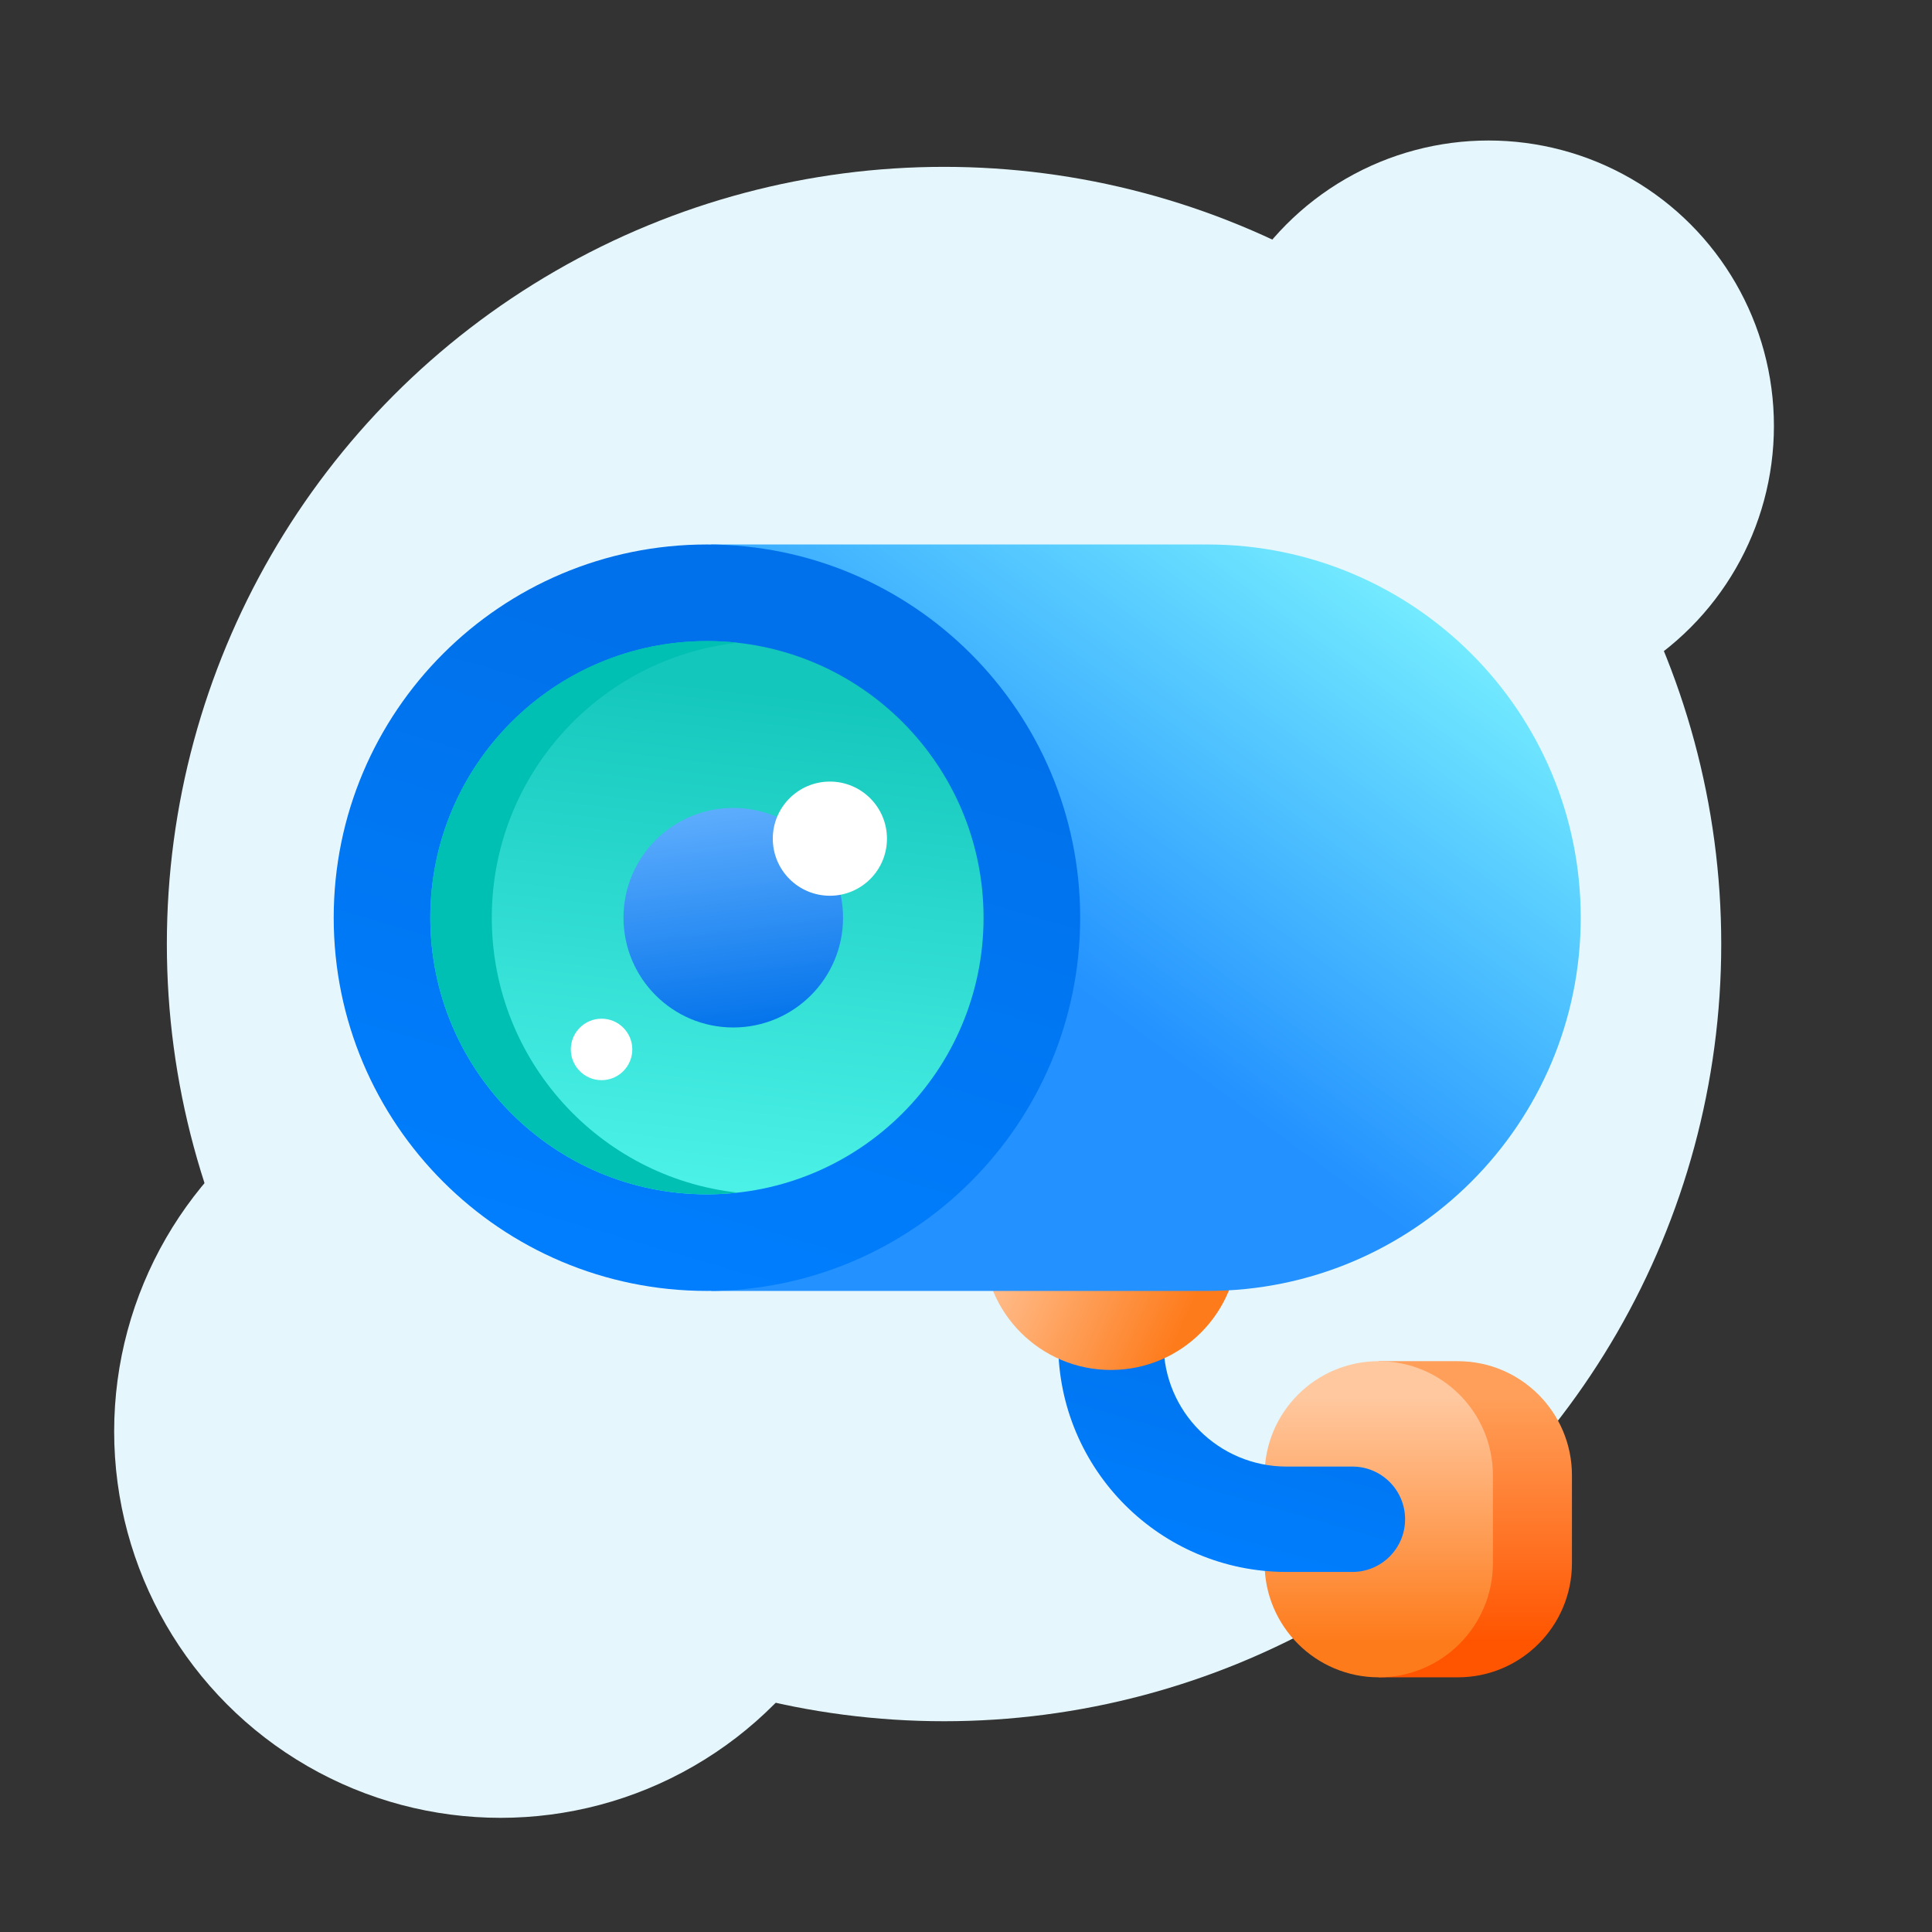
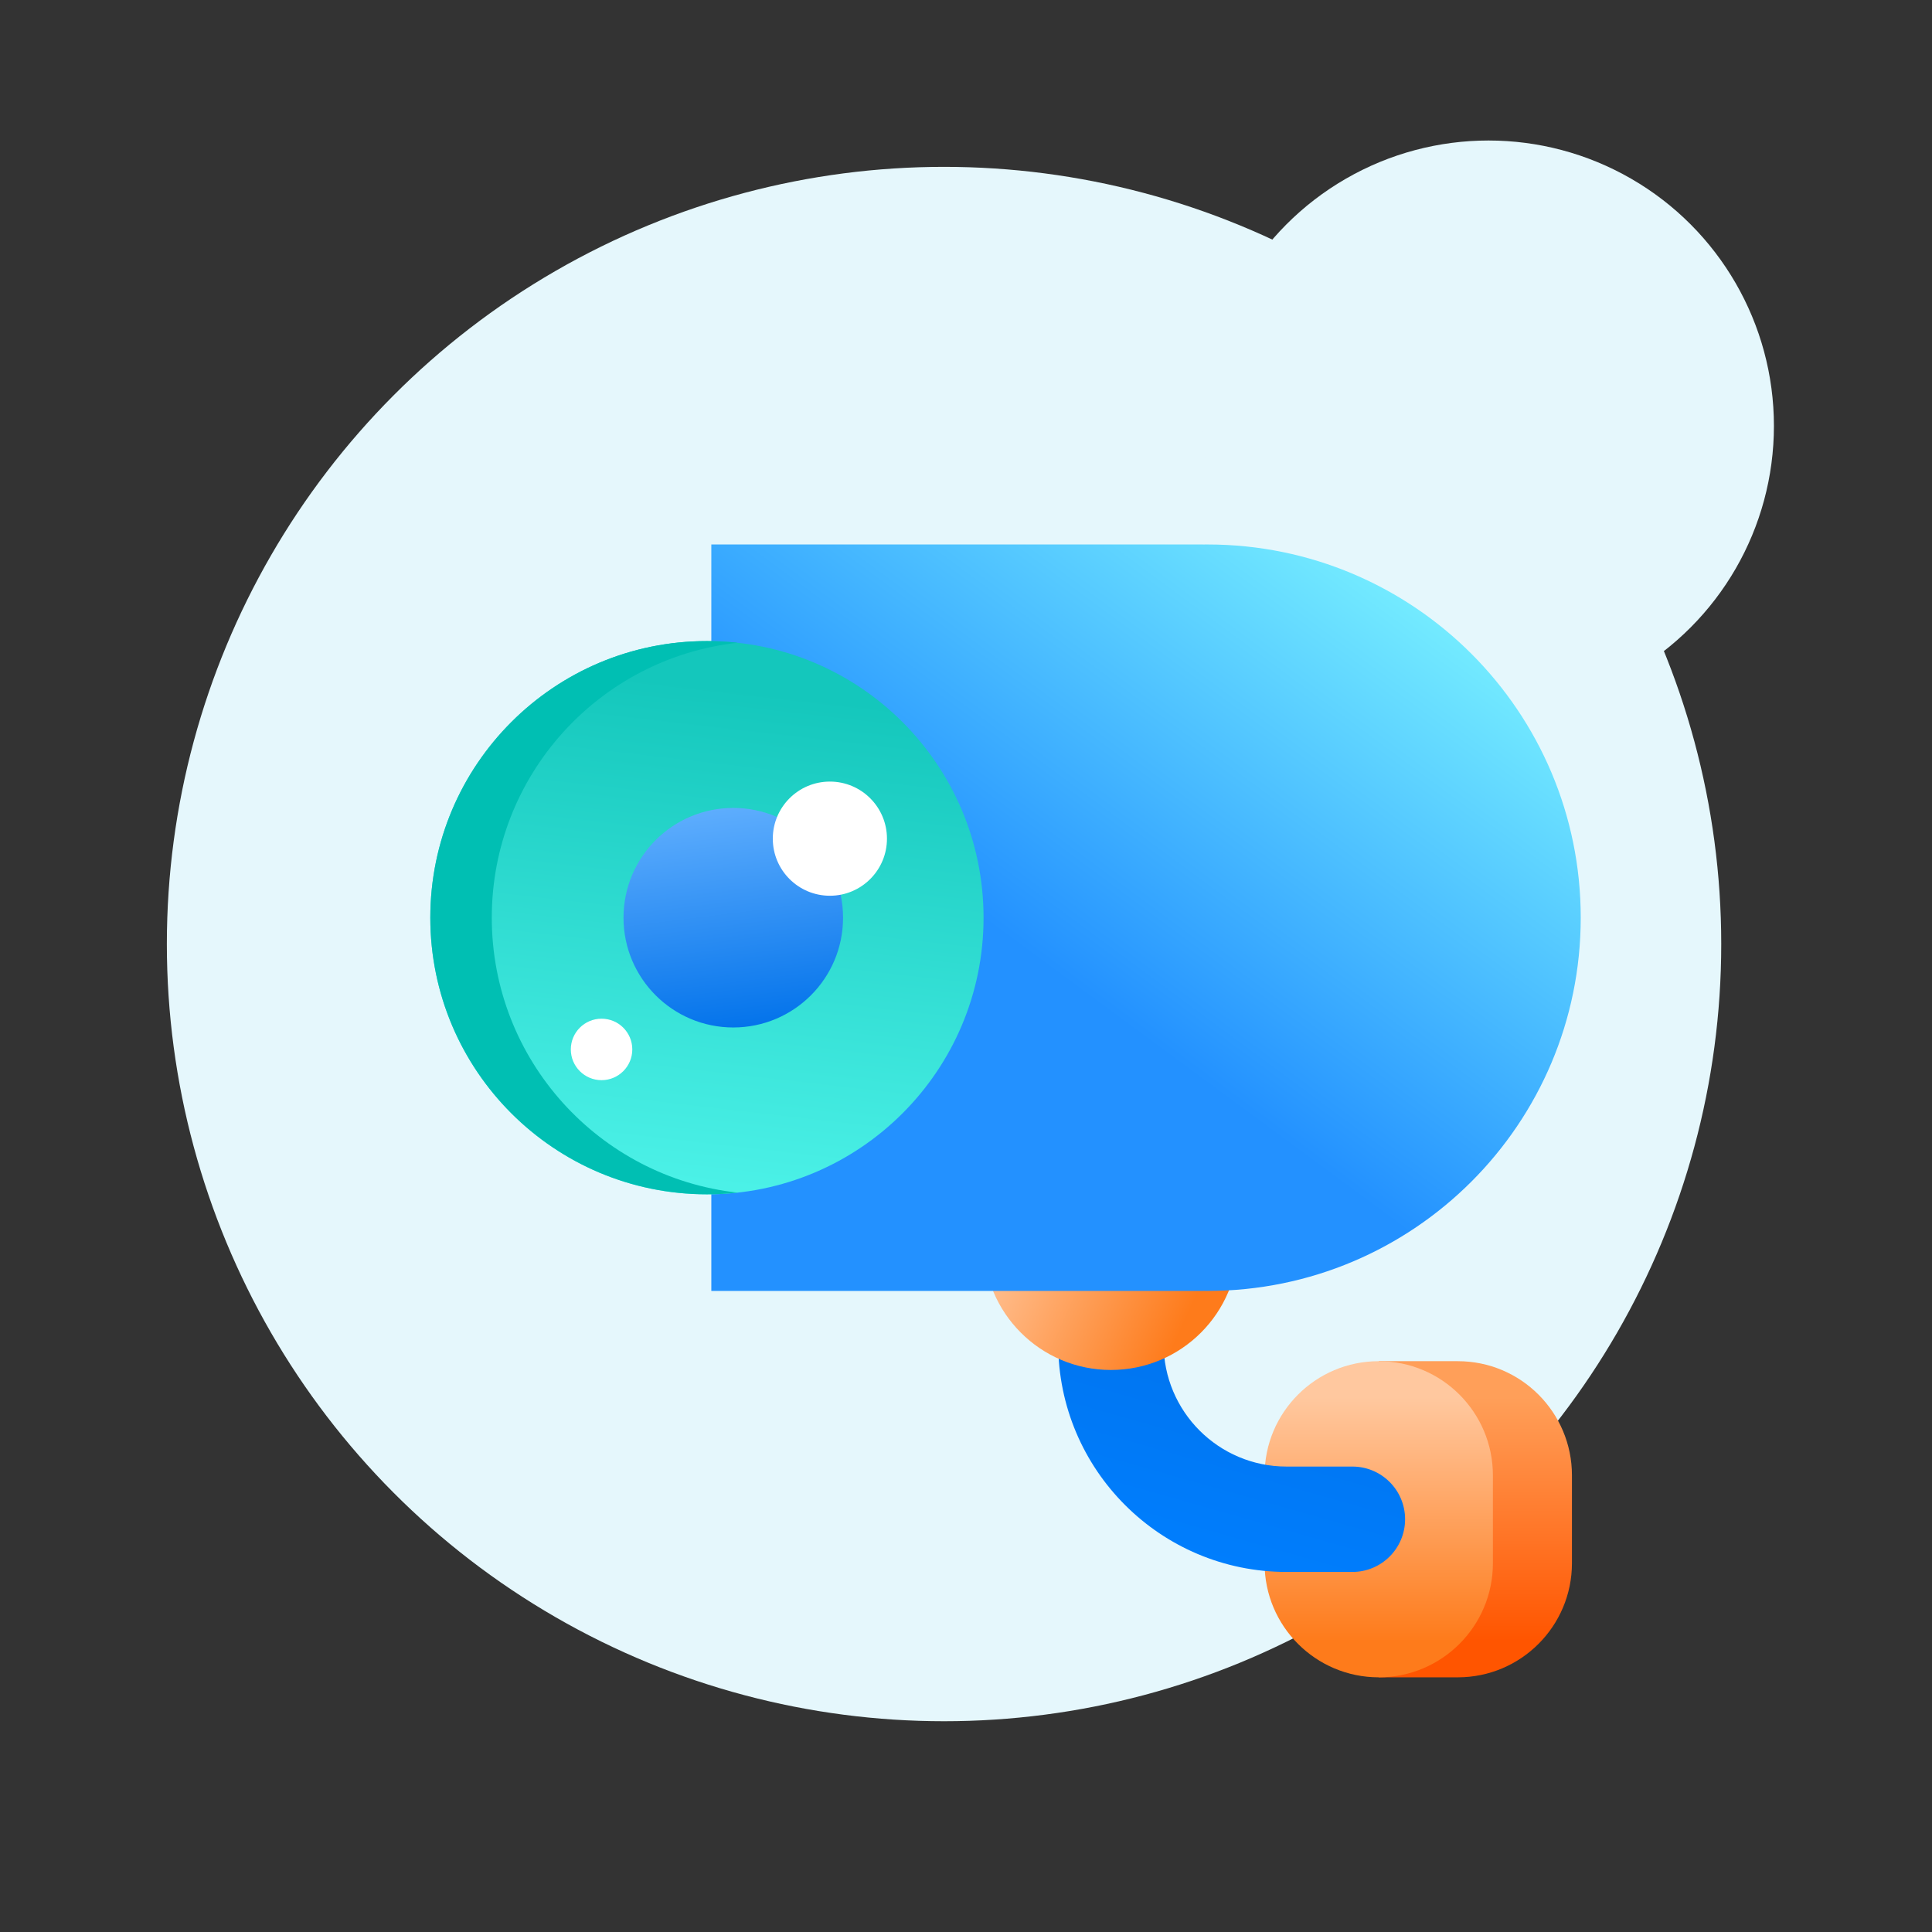
<svg xmlns="http://www.w3.org/2000/svg" width="220" height="220" viewBox="0 0 220 220" fill="none">
  <rect x="0" y="0" width="220" height="220" fill="#333333" stroke="none" />
  <circle cx="107.5" cy="107.5" r="88.5" fill="#E5F7FC" />
  <circle cx="169.5" cy="48.5" r="32.5" fill="#E5F7FC" />
-   <circle cx="57" cy="163" r="44" fill="#E5F7FC" />
-   <path fill-rule="evenodd" clip-rule="evenodd" d="M157 158.619C154.535 160.985 153 164.313 153 168V178C153 181.687 154.535 185.015 157 187.381V191H166C173.18 191 179 185.18 179 178V168C179 160.82 173.18 155 166 155H157V158.619Z" fill="url(#paint0_linear_9_538)" />
+   <path fill-rule="evenodd" clip-rule="evenodd" d="M157 158.619C154.535 160.985 153 164.313 153 168V178C153 181.687 154.535 185.015 157 187.381V191H166C173.18 191 179 185.18 179 178V168C179 160.82 173.18 155 166 155H157V158.619" fill="url(#paint0_linear_9_538)" />
  <path d="M144 168C144 160.82 149.82 155 157 155C164.18 155 170 160.82 170 168V178C170 185.18 164.18 191 157 191C149.82 191 144 185.18 144 178V168Z" fill="url(#paint1_linear_9_538)" />
  <path fill-rule="evenodd" clip-rule="evenodd" d="M126.5 140.5C129.814 140.5 132.5 143.186 132.5 146.5V153C132.5 160.732 138.768 167 146.5 167H154C157.314 167 160 169.686 160 173C160 176.314 157.314 179 154 179H146.5C132.141 179 120.5 167.359 120.5 153V146.5C120.5 143.186 123.186 140.5 126.5 140.5Z" fill="url(#paint2_linear_9_538)" />
  <path d="M141 141.5C141 133.492 134.508 127 126.5 127C118.492 127 112 133.492 112 141.5C112 149.508 118.492 156 126.5 156C134.508 156 141 149.508 141 141.5Z" fill="url(#paint3_linear_9_538)" />
  <path fill-rule="evenodd" clip-rule="evenodd" d="M137 62H81V147H137V146.997C137.166 146.999 137.333 147 137.5 147C160.972 147 180 127.972 180 104.5C180 81.028 160.972 62 137.5 62C137.333 62 137.166 62.001 137 62.003V62Z" fill="url(#paint4_linear_9_538)" />
-   <path d="M123 104.5C123 127.972 103.972 147 80.5 147C57.028 147 38 127.972 38 104.5C38 81.028 57.028 62 80.5 62C103.972 62 123 81.028 123 104.5Z" fill="url(#paint5_linear_9_538)" />
  <path d="M112 104.5C112 121.897 97.897 136 80.5 136C63.103 136 49 121.897 49 104.5C49 87.103 63.103 73 80.5 73C97.897 73 112 87.103 112 104.5Z" fill="url(#paint6_linear_9_538)" />
  <path fill-rule="evenodd" clip-rule="evenodd" d="M84 73.192C68.25 74.933 56 88.286 56 104.5C56 120.714 68.25 134.067 84 135.808C82.851 135.935 81.683 136 80.5 136C63.103 136 49 121.897 49 104.5C49 87.103 63.103 73 80.5 73C81.683 73 82.851 73.065 84 73.192Z" fill="#00BFB3" />
  <path d="M96 104.5C96 111.404 90.404 117 83.5 117C76.596 117 71 111.404 71 104.5C71 97.596 76.596 92 83.5 92C90.404 92 96 97.596 96 104.5Z" fill="url(#paint7_linear_9_538)" />
  <path d="M101 95.5C101 99.09 98.09 102 94.5 102C90.91 102 88 99.09 88 95.5C88 91.91 90.91 89 94.5 89C98.09 89 101 91.91 101 95.5Z" fill="white" />
  <path d="M72 119.5C72 121.433 70.433 123 68.5 123C66.567 123 65 121.433 65 119.5C65 117.567 66.567 116 68.5 116C70.433 116 72 117.567 72 119.5Z" fill="white" />
  <defs>
    <linearGradient id="paint0_linear_9_538" x1="166" y1="159.126" x2="166" y2="186.874" gradientUnits="userSpaceOnUse">
      <stop stop-color="#FF9F59" />
      <stop offset="1" stop-color="#FF5500" />
    </linearGradient>
    <linearGradient id="paint1_linear_9_538" x1="157" y1="159.126" x2="157" y2="186.874" gradientUnits="userSpaceOnUse">
      <stop stop-color="#FFC89F" />
      <stop offset="1" stop-color="#FE7B1B" />
    </linearGradient>
    <linearGradient id="paint2_linear_9_538" x1="141.644" y1="181.718" x2="150.952" y2="148.978" gradientUnits="userSpaceOnUse">
      <stop stop-color="#007FFF" />
      <stop offset="1" stop-color="#0071EA" />
    </linearGradient>
    <linearGradient id="paint3_linear_9_538" x1="111" y1="142" x2="134" y2="152.5" gradientUnits="userSpaceOnUse">
      <stop stop-color="#FFC89F" />
      <stop offset="1" stop-color="#FE7B1B" />
    </linearGradient>
    <linearGradient id="paint4_linear_9_538" x1="172.5" y1="73" x2="136" y2="122.5" gradientUnits="userSpaceOnUse">
      <stop stop-color="#78F0FF" />
      <stop offset="1" stop-color="#2391FF" />
    </linearGradient>
    <linearGradient id="paint5_linear_9_538" x1="83.5" y1="153" x2="104.5" y2="81" gradientUnits="userSpaceOnUse">
      <stop stop-color="#007FFF" />
      <stop offset="1" stop-color="#0071EA" />
    </linearGradient>
    <linearGradient id="paint6_linear_9_538" x1="90.5" y1="136" x2="98.058" y2="70.08" gradientUnits="userSpaceOnUse">
      <stop stop-color="#4BF1E7" />
      <stop offset="0.851" stop-color="#14C7BC" />
    </linearGradient>
    <linearGradient id="paint7_linear_9_538" x1="93" y1="117" x2="89.5" y2="89" gradientUnits="userSpaceOnUse">
      <stop stop-color="#0071EA" />
      <stop offset="1" stop-color="#65B2FF" />
    </linearGradient>
  </defs>
</svg>